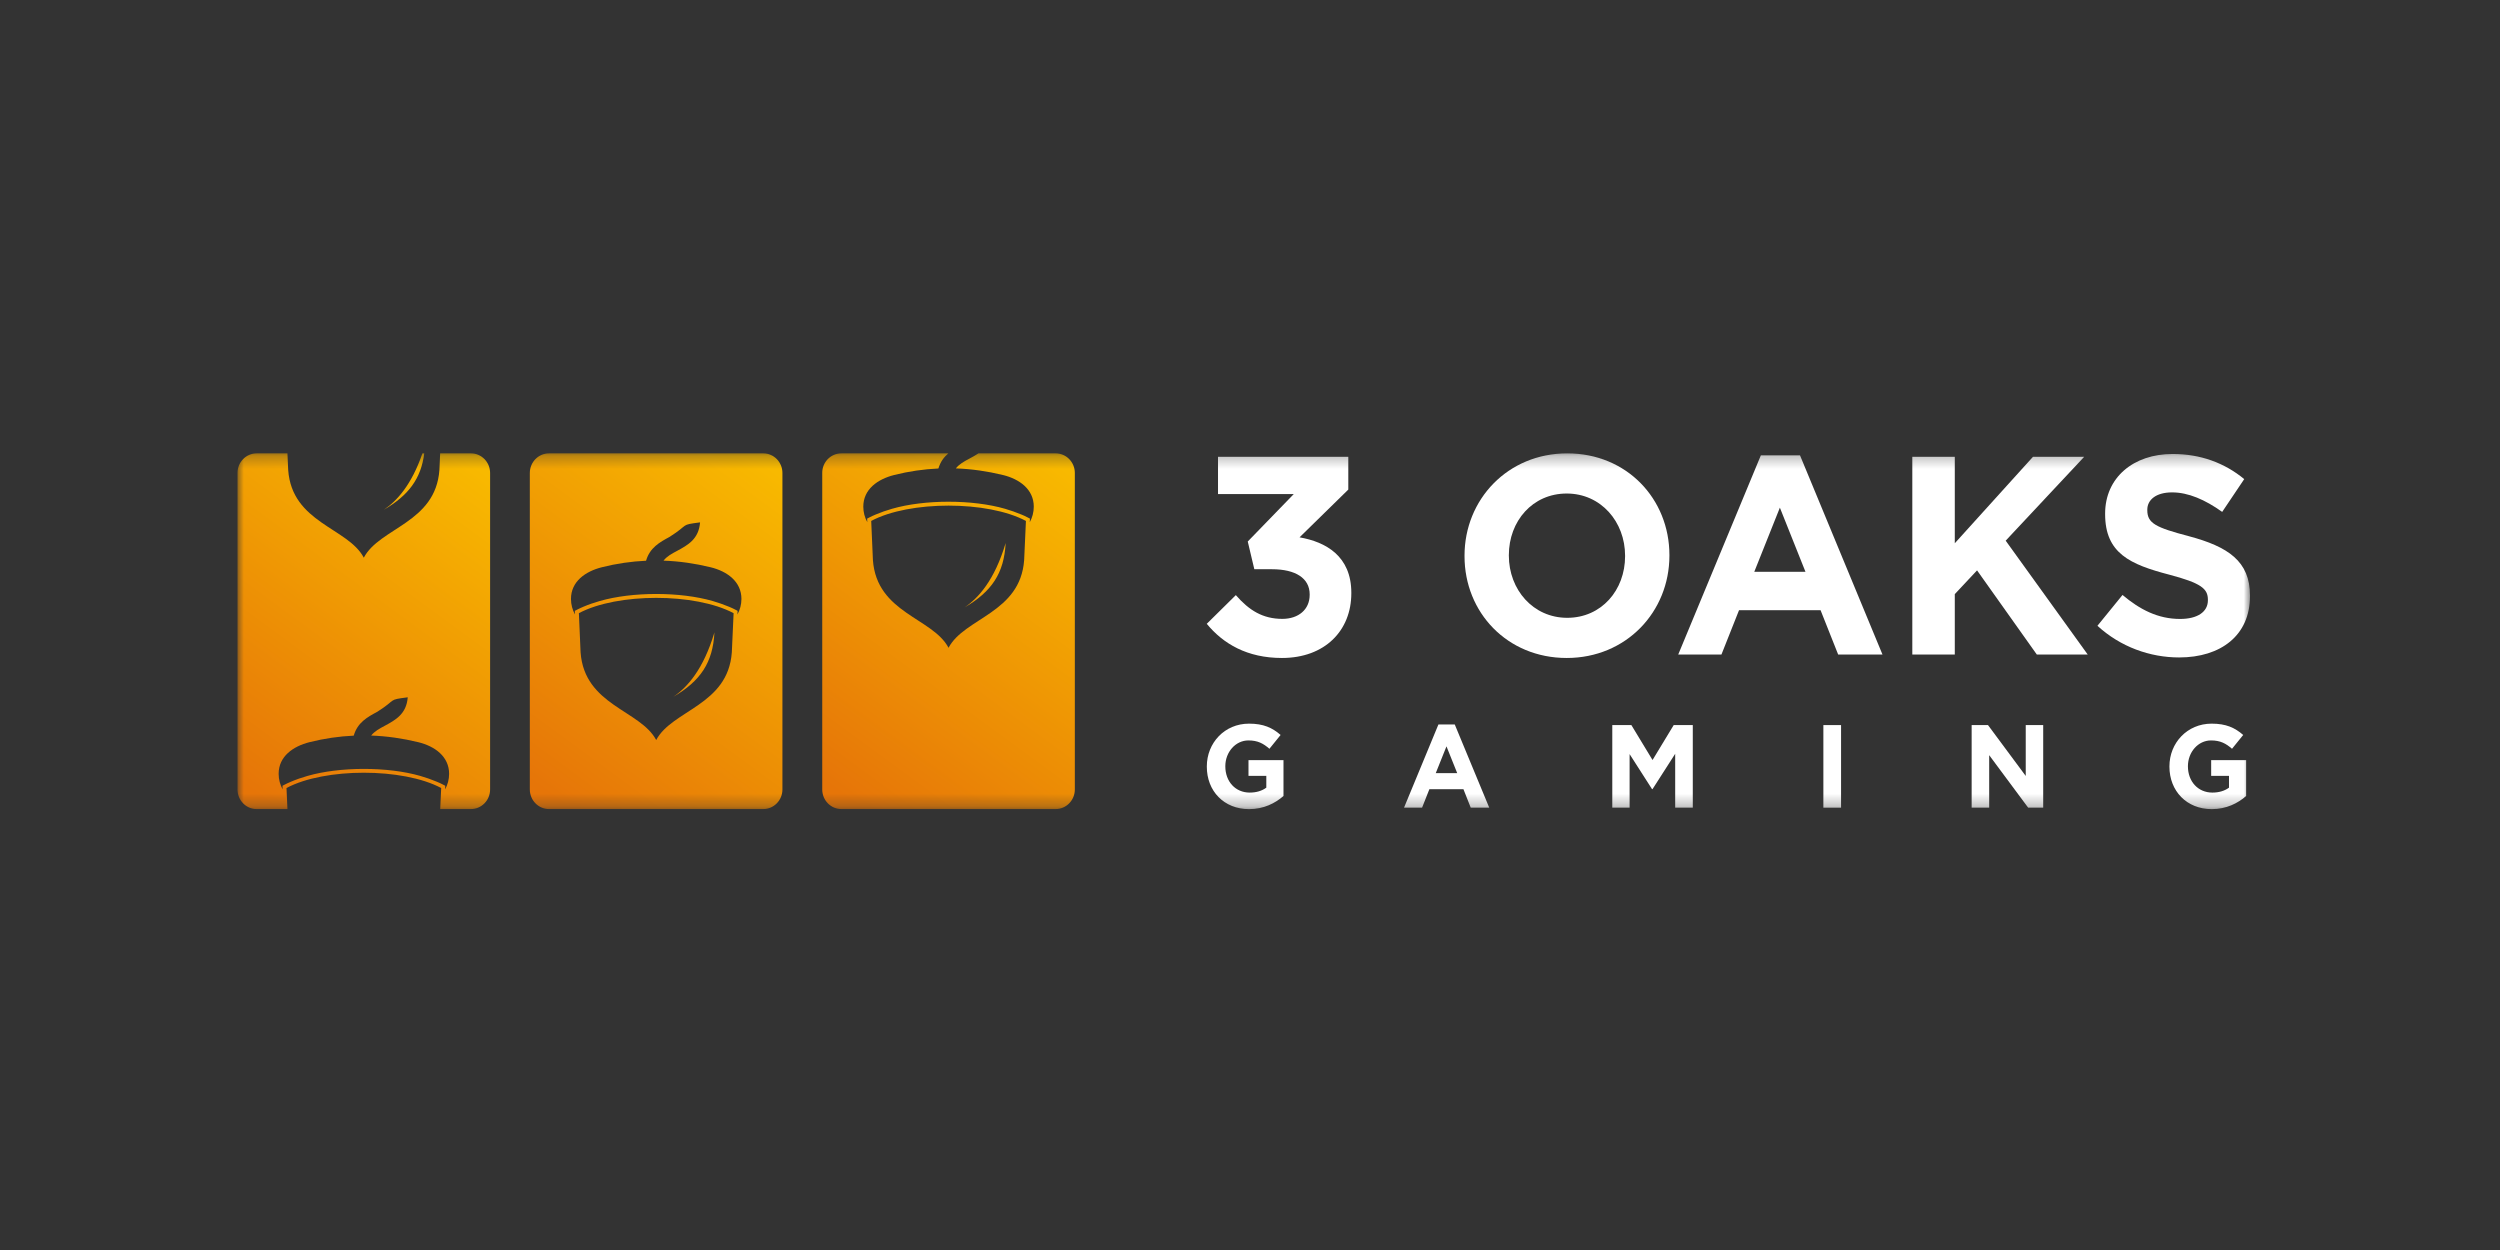
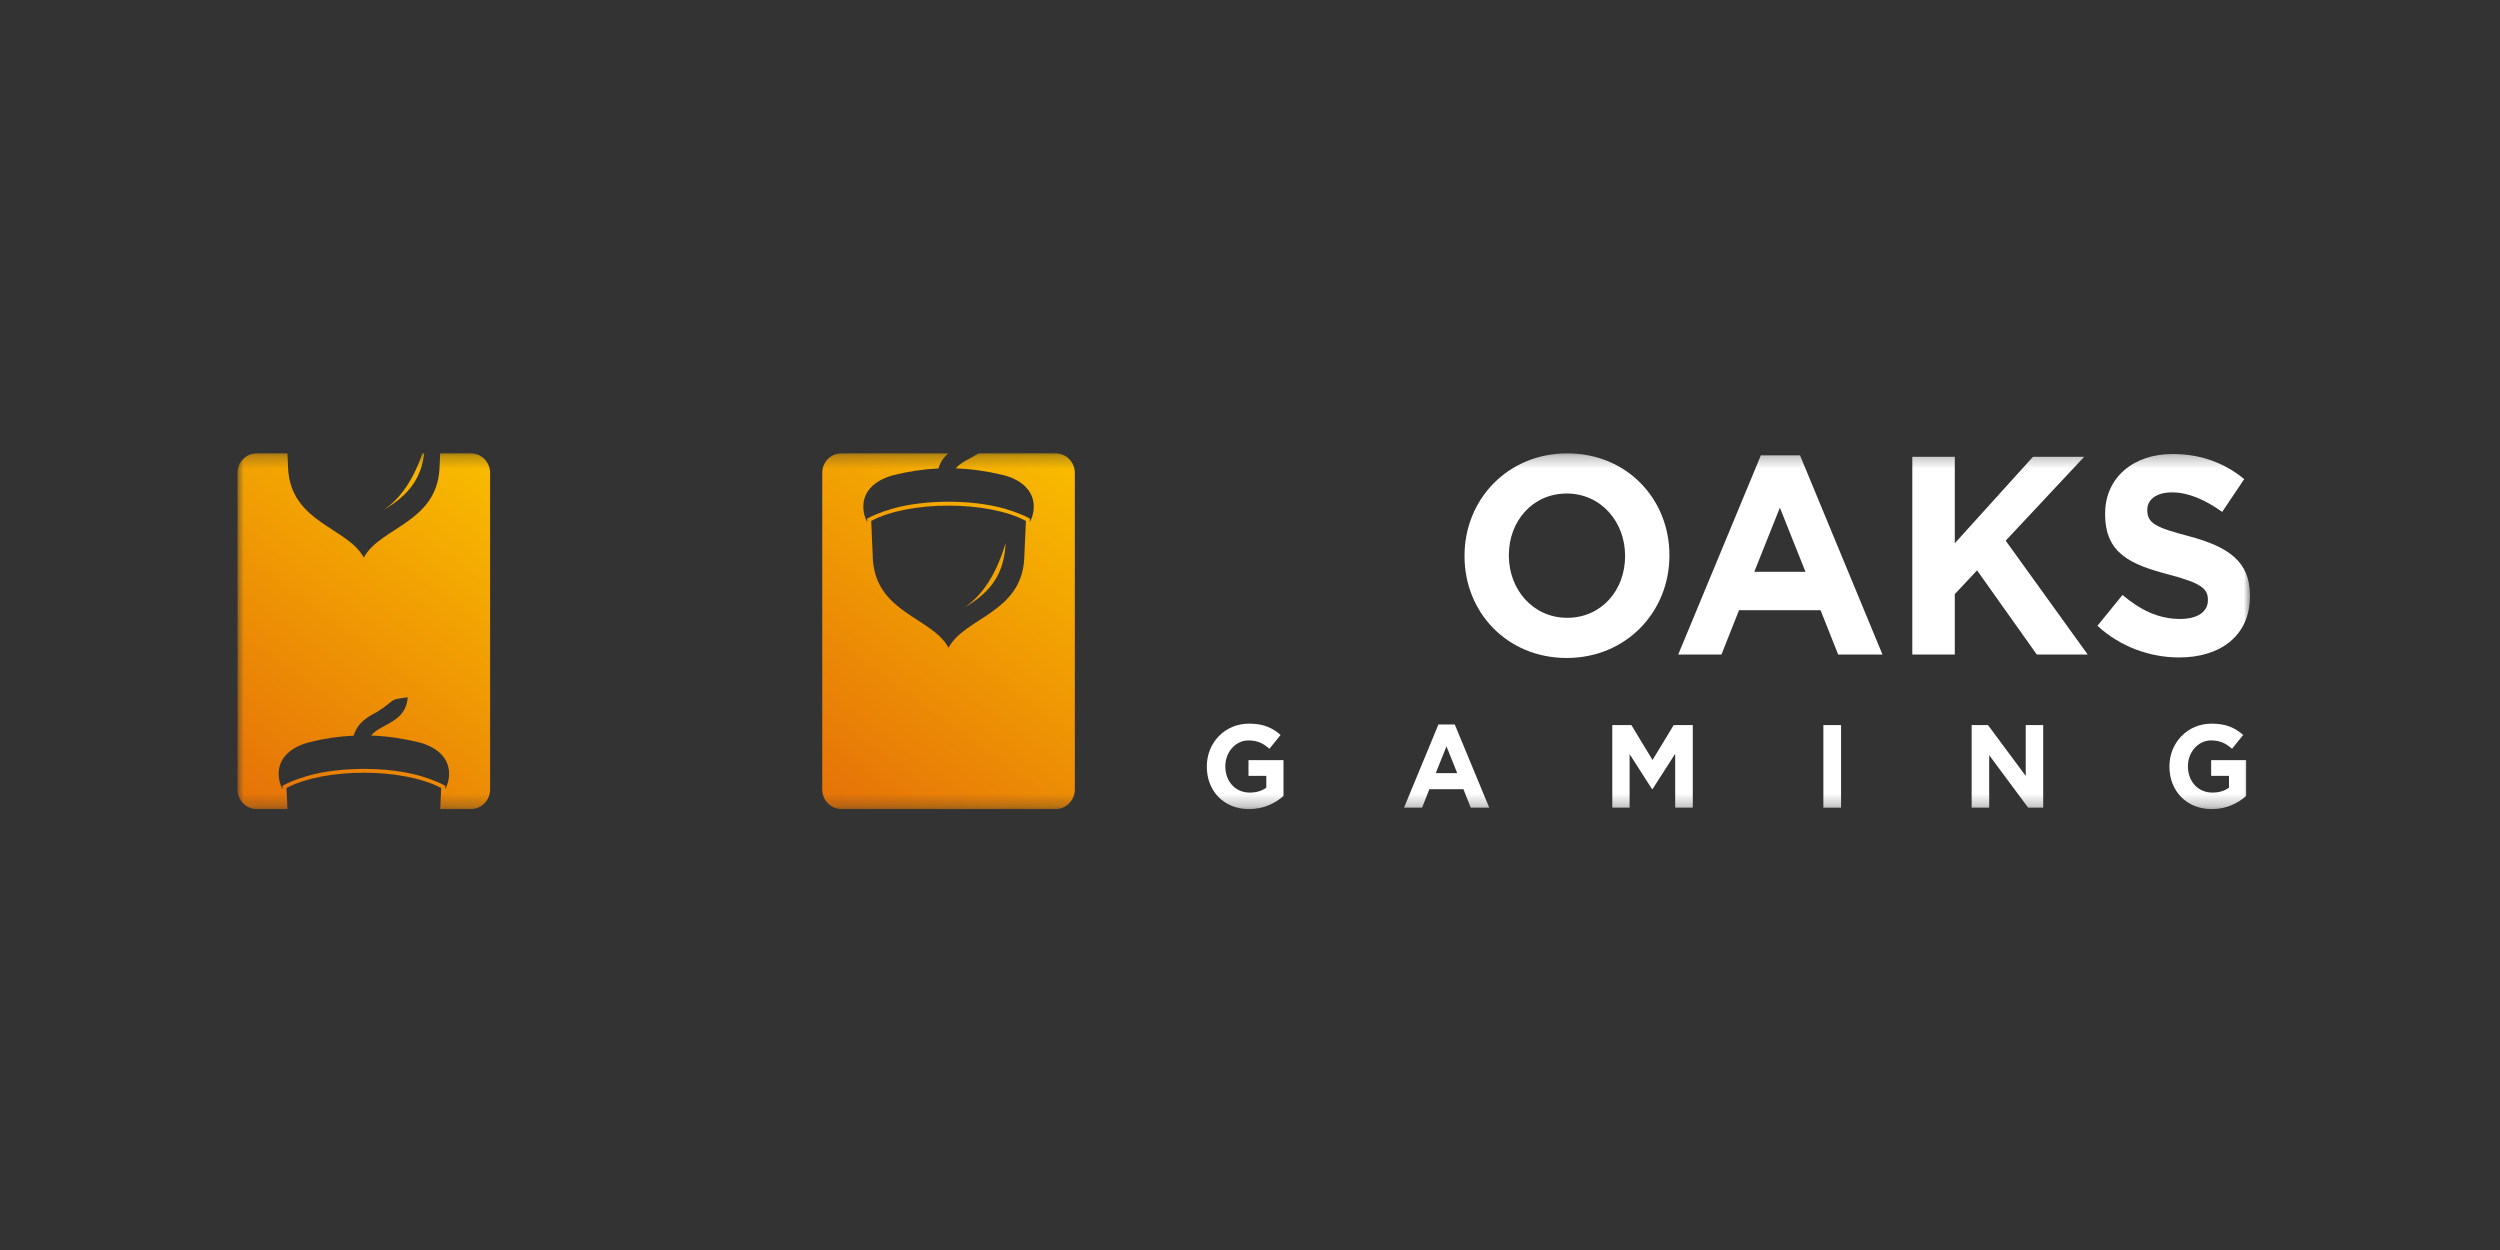
<svg xmlns="http://www.w3.org/2000/svg" width="200" height="100" viewBox="0 0 200 100" fill="none">
  <rect x="0" y="0" width="200" height="100" fill="#333333" stroke="none" />
  <mask id="mask0_8859_642" style="mask-type:luminance" maskUnits="userSpaceOnUse" x="19" y="36" width="161" height="29">
    <path d="M180 36.269H19V64.731H180V36.269Z" fill="white" />
  </mask>
  <g mask="url(#mask0_8859_642)">
    <path fill-rule="evenodd" clip-rule="evenodd" d="M67.306 36.269H75.865C75.516 36.567 75.232 36.944 75.072 37.478C73.894 37.533 72.71 37.703 71.532 38C70.212 38.334 69.064 39.142 69.064 40.533C69.064 40.983 69.182 41.408 69.384 41.778L69.372 41.487L69.549 41.396C69.709 41.31 69.881 41.238 70.047 41.165C70.473 40.983 70.917 40.831 71.361 40.703C73.965 39.95 77.801 39.95 80.405 40.703C80.849 40.831 81.293 40.989 81.719 41.165C81.885 41.232 82.056 41.31 82.216 41.396L82.394 41.487L82.382 41.778C82.583 41.408 82.702 40.983 82.702 40.533C82.702 39.142 81.553 38.322 80.233 38C78.978 37.697 77.724 37.514 76.469 37.472C76.729 37.132 77.132 36.913 77.534 36.7C77.789 36.561 78.043 36.427 78.274 36.269H84.46C85.3 36.269 85.987 36.974 85.987 37.836V63.158C85.987 64.02 85.3 64.725 84.46 64.725H67.306C66.465 64.725 65.779 64.02 65.779 63.158V37.836C65.773 36.974 66.46 36.269 67.306 36.269ZM77.161 48.599C79.334 47.33 80.328 45.866 80.452 43.442C79.57 46.406 78.28 47.84 77.161 48.599ZM69.833 44.809C70.141 49.061 74.616 49.419 75.883 51.824C77.15 49.419 81.624 49.055 81.932 44.809L82.074 41.675C79.014 40.041 72.757 40.041 69.697 41.675L69.833 44.809Z" fill="url(#paint0_linear_8859_642)" />
-     <path fill-rule="evenodd" clip-rule="evenodd" d="M43.914 36.269H61.067C61.908 36.269 62.594 36.974 62.594 37.836V63.158C62.594 64.02 61.908 64.725 61.067 64.725H43.914C43.073 64.725 42.386 64.02 42.386 63.158V37.836C42.386 36.974 43.073 36.269 43.914 36.269ZM53.864 55.748C56.036 54.478 57.03 53.015 57.155 50.591C56.273 53.555 54.982 54.989 53.864 55.748ZM46.447 52.189C46.755 56.44 51.23 56.805 52.496 59.204C53.763 56.799 58.238 56.434 58.546 52.189L58.688 49.055C55.628 47.421 49.371 47.421 46.311 49.055L46.447 52.189ZM51.685 44.858C50.508 44.912 49.324 45.082 48.146 45.38C46.826 45.714 45.678 46.522 45.678 47.913C45.678 48.362 45.796 48.787 45.997 49.158L45.985 48.866L46.163 48.775C46.323 48.69 46.494 48.617 46.66 48.544C47.086 48.362 47.53 48.21 47.974 48.083C50.578 47.33 54.414 47.33 57.019 48.083C57.462 48.21 57.906 48.368 58.333 48.544C58.498 48.611 58.67 48.69 58.83 48.775L59.007 48.866L58.996 49.158C59.197 48.787 59.315 48.362 59.315 47.913C59.315 46.522 58.167 45.702 56.847 45.38C55.592 45.076 54.337 44.894 53.082 44.852C53.343 44.511 53.745 44.293 54.148 44.08C55.036 43.6 55.9 43.133 56.006 41.79C54.361 42.003 55.19 41.924 53.568 42.95C52.786 43.376 51.987 43.807 51.685 44.858Z" fill="url(#paint1_linear_8859_642)" />
    <path fill-rule="evenodd" clip-rule="evenodd" d="M20.527 36.269H22.995L23.055 37.599C23.362 41.851 27.837 42.209 29.104 44.615C30.371 42.209 34.846 41.845 35.153 37.599L35.212 36.269H37.681C38.521 36.269 39.208 36.974 39.208 37.836V63.158C39.208 64.02 38.521 64.725 37.681 64.725H35.218L35.295 63.042C32.235 61.409 25.979 61.409 22.919 63.042L22.995 64.725H20.527C19.687 64.731 19 64.02 19 63.158V37.836C19 36.974 19.687 36.269 20.527 36.269ZM33.792 36.269C32.922 38.802 31.744 40.084 30.708 40.782C32.679 39.628 33.679 38.31 33.94 36.269H33.792ZM28.299 58.852C27.121 58.906 25.937 59.076 24.759 59.374C23.439 59.708 22.291 60.516 22.291 61.907C22.291 62.356 22.409 62.781 22.611 63.152L22.599 62.86L22.776 62.769C22.936 62.684 23.108 62.611 23.274 62.538C23.7 62.356 24.144 62.204 24.588 62.077C27.192 61.324 31.028 61.324 33.632 62.077C34.076 62.204 34.52 62.362 34.946 62.538C35.112 62.605 35.283 62.684 35.443 62.769L35.621 62.86L35.609 63.152C35.81 62.781 35.929 62.356 35.929 61.907C35.929 60.516 34.78 59.696 33.46 59.374C32.206 59.07 30.951 58.888 29.696 58.845C29.956 58.505 30.359 58.287 30.761 58.074C31.649 57.594 32.513 57.127 32.62 55.784C30.974 55.997 31.803 55.918 30.181 56.944C29.4 57.363 28.601 57.795 28.299 58.852Z" fill="url(#paint2_linear_8859_642)" />
-     <path fill-rule="evenodd" clip-rule="evenodd" d="M102.554 52.638C105.993 52.638 108.106 50.446 108.106 47.463V47.421C108.106 44.481 106.058 43.351 103.963 42.987L107.864 39.166V36.543H97.441V39.525H103.502L99.82 43.321L100.346 45.538H101.755C103.65 45.538 104.774 46.261 104.774 47.548V47.591C104.774 48.769 103.868 49.51 102.59 49.51C101.027 49.51 99.926 48.83 98.867 47.609L96.541 49.905C97.861 51.508 99.779 52.638 102.554 52.638Z" fill="white" />
    <path fill-rule="evenodd" clip-rule="evenodd" d="M125.337 52.638C130.096 52.638 133.553 48.951 133.553 44.451V44.408C133.553 39.907 130.137 36.269 125.378 36.269C120.62 36.269 117.162 39.956 117.162 44.451V44.493C117.162 49 120.578 52.638 125.337 52.638ZM125.378 49.425C122.643 49.425 120.708 47.166 120.708 44.451V44.408C120.708 41.693 122.602 39.482 125.337 39.482C128.072 39.482 130.007 41.742 130.007 44.457V44.499C130.007 47.214 128.113 49.425 125.378 49.425Z" fill="white" />
    <path fill-rule="evenodd" clip-rule="evenodd" d="M134.257 52.365H137.714L139.122 48.818H145.646L147.054 52.365H150.6L144 36.427H140.869L134.257 52.365ZM140.342 45.745L142.39 40.612L144.438 45.745H140.342Z" fill="white" />
    <path fill-rule="evenodd" clip-rule="evenodd" d="M152.985 52.365H156.383V47.53L158.164 45.629L162.947 52.365H167.019L160.455 43.254L166.735 36.543H162.639L156.383 43.461V36.543H152.985V52.365Z" fill="white" />
    <path fill-rule="evenodd" clip-rule="evenodd" d="M174.335 52.596C177.662 52.596 180 50.834 180 47.688V47.645C180 44.888 178.236 43.734 175.111 42.896C172.447 42.197 171.784 41.857 171.784 40.819V40.77C171.784 39.999 172.465 39.391 173.767 39.391C175.07 39.391 176.413 39.98 177.775 40.952L179.538 38.328C177.975 37.041 176.058 36.318 173.809 36.318C170.66 36.318 168.41 38.219 168.41 41.086V41.128C168.41 44.269 170.417 45.155 173.524 45.969C176.105 46.649 176.632 47.099 176.632 47.98V48.022C176.632 48.951 175.798 49.516 174.406 49.516C172.642 49.516 171.192 48.769 169.801 47.597L167.795 50.063C169.642 51.757 172.003 52.596 174.335 52.596Z" fill="white" />
    <path fill-rule="evenodd" clip-rule="evenodd" d="M99.926 64.731C101.104 64.731 102.015 64.257 102.679 63.68V60.813H99.879V62.071H101.305V63.012C100.944 63.279 100.489 63.407 99.974 63.407C98.831 63.407 98.026 62.52 98.026 61.311V61.293C98.026 60.169 98.843 59.234 99.873 59.234C100.619 59.234 101.063 59.477 101.554 59.902L102.448 58.797C101.779 58.214 101.074 57.892 99.92 57.892C97.973 57.892 96.546 59.428 96.546 61.311V61.33C96.541 63.285 97.92 64.731 99.926 64.731Z" fill="white" />
    <path fill-rule="evenodd" clip-rule="evenodd" d="M112.321 64.616H113.765L114.351 63.134H117.074L117.66 64.616H119.14L116.381 57.959H115.073L112.321 64.616ZM114.86 61.852L115.718 59.708L116.577 61.852H114.86Z" fill="white" />
    <path fill-rule="evenodd" clip-rule="evenodd" d="M128.983 64.616H130.368V60.328L132.162 63.128H132.203L134.015 60.303V64.616H135.423V58.007H133.896L132.203 60.801L130.51 58.007H128.983V64.616Z" fill="white" />
    <path d="M147.285 58.007H145.87V64.616H147.285V58.007Z" fill="white" />
    <path fill-rule="evenodd" clip-rule="evenodd" d="M157.732 64.616H159.135V60.413L162.254 64.616H163.456V58.007H162.059V62.077L159.04 58.007H157.732V64.616Z" fill="white" />
    <path fill-rule="evenodd" clip-rule="evenodd" d="M176.94 64.731C178.118 64.731 179.03 64.257 179.692 63.68V60.813H176.893V62.071H178.32V63.012C177.958 63.279 177.503 63.407 176.987 63.407C175.845 63.407 175.034 62.52 175.034 61.311V61.293C175.034 60.169 175.851 59.234 176.881 59.234C177.627 59.234 178.071 59.477 178.562 59.902L179.456 58.797C178.787 58.214 178.082 57.892 176.928 57.892C174.981 57.892 173.554 59.428 173.554 61.311V61.33C173.554 63.285 174.939 64.731 176.94 64.731Z" fill="white" />
  </g>
  <defs>
    <linearGradient id="paint0_linear_8859_642" x1="84.994" y1="37.385" x2="66.347" y2="62.871" gradientUnits="userSpaceOnUse">
      <stop stop-color="#F8B900" />
      <stop offset="1" stop-color="#E67508" />
    </linearGradient>
    <linearGradient id="paint1_linear_8859_642" x1="61.607" y1="37.385" x2="42.96" y2="62.871" gradientUnits="userSpaceOnUse">
      <stop stop-color="#F8B900" />
      <stop offset="1" stop-color="#E67508" />
    </linearGradient>
    <linearGradient id="paint2_linear_8859_642" x1="38.219" y1="37.385" x2="19.573" y2="62.871" gradientUnits="userSpaceOnUse">
      <stop stop-color="#F8B900" />
      <stop offset="1" stop-color="#E67508" />
    </linearGradient>
  </defs>
</svg>